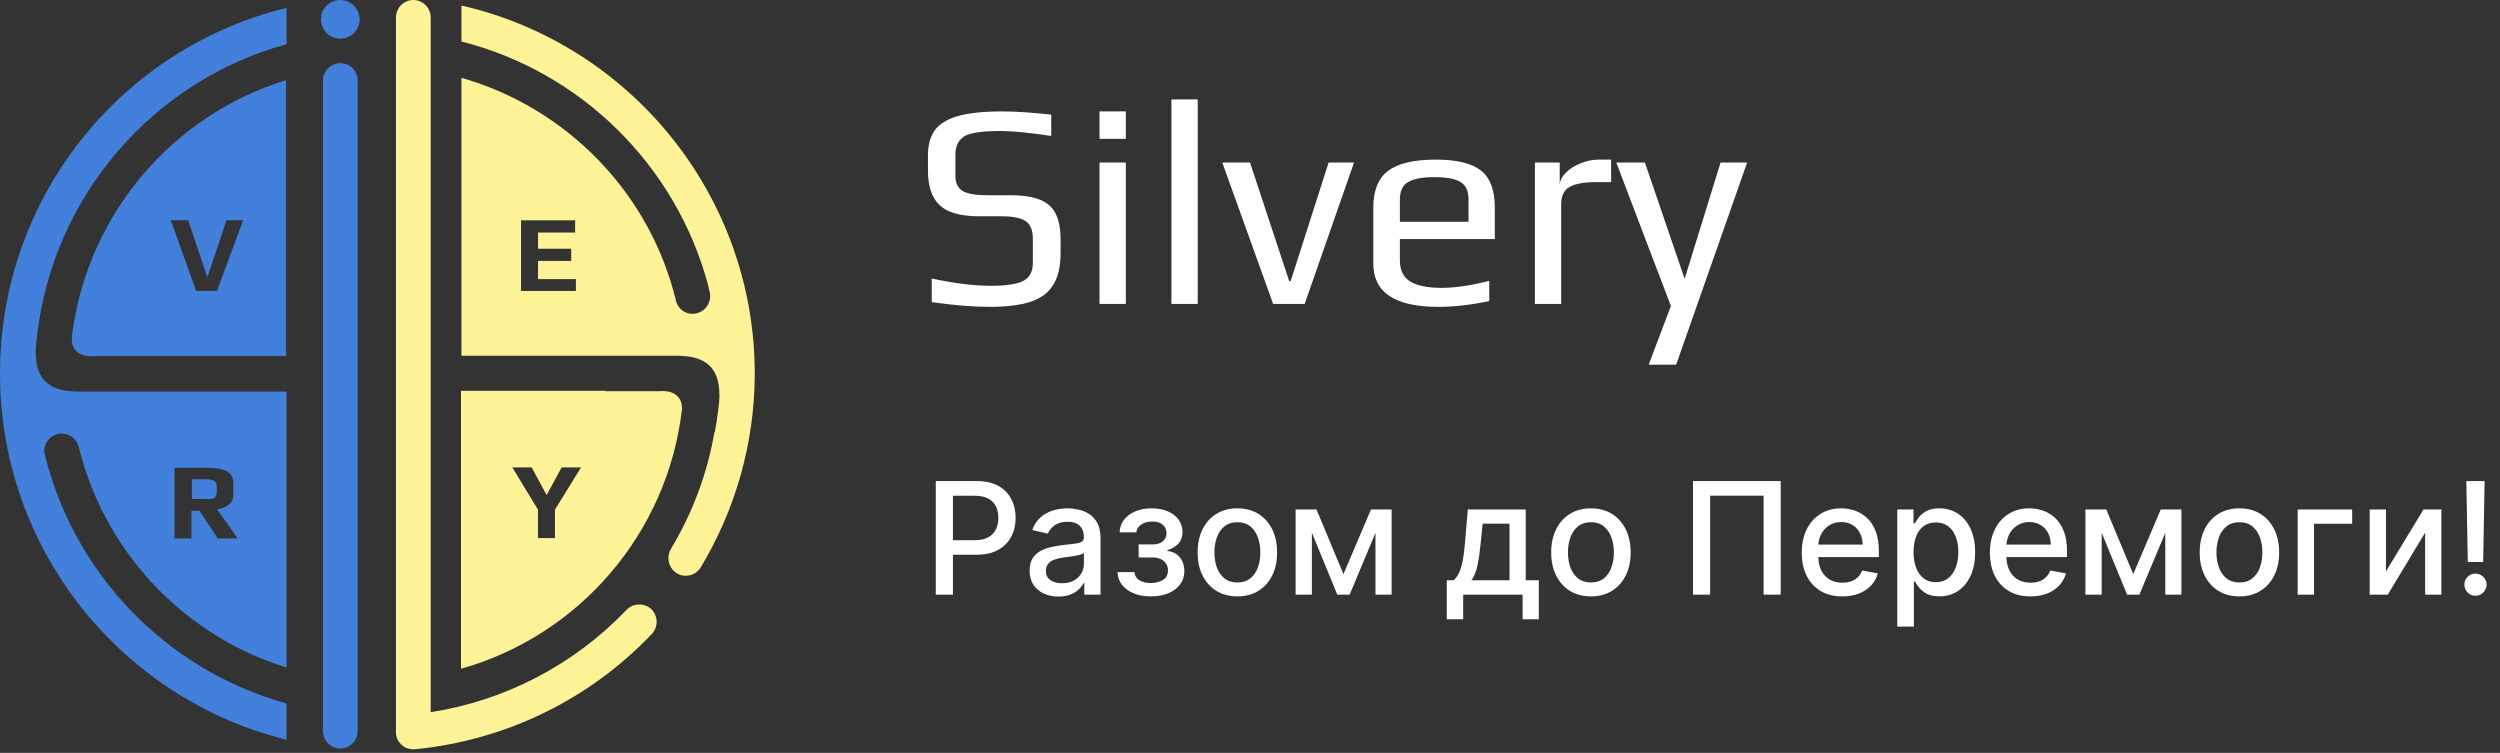
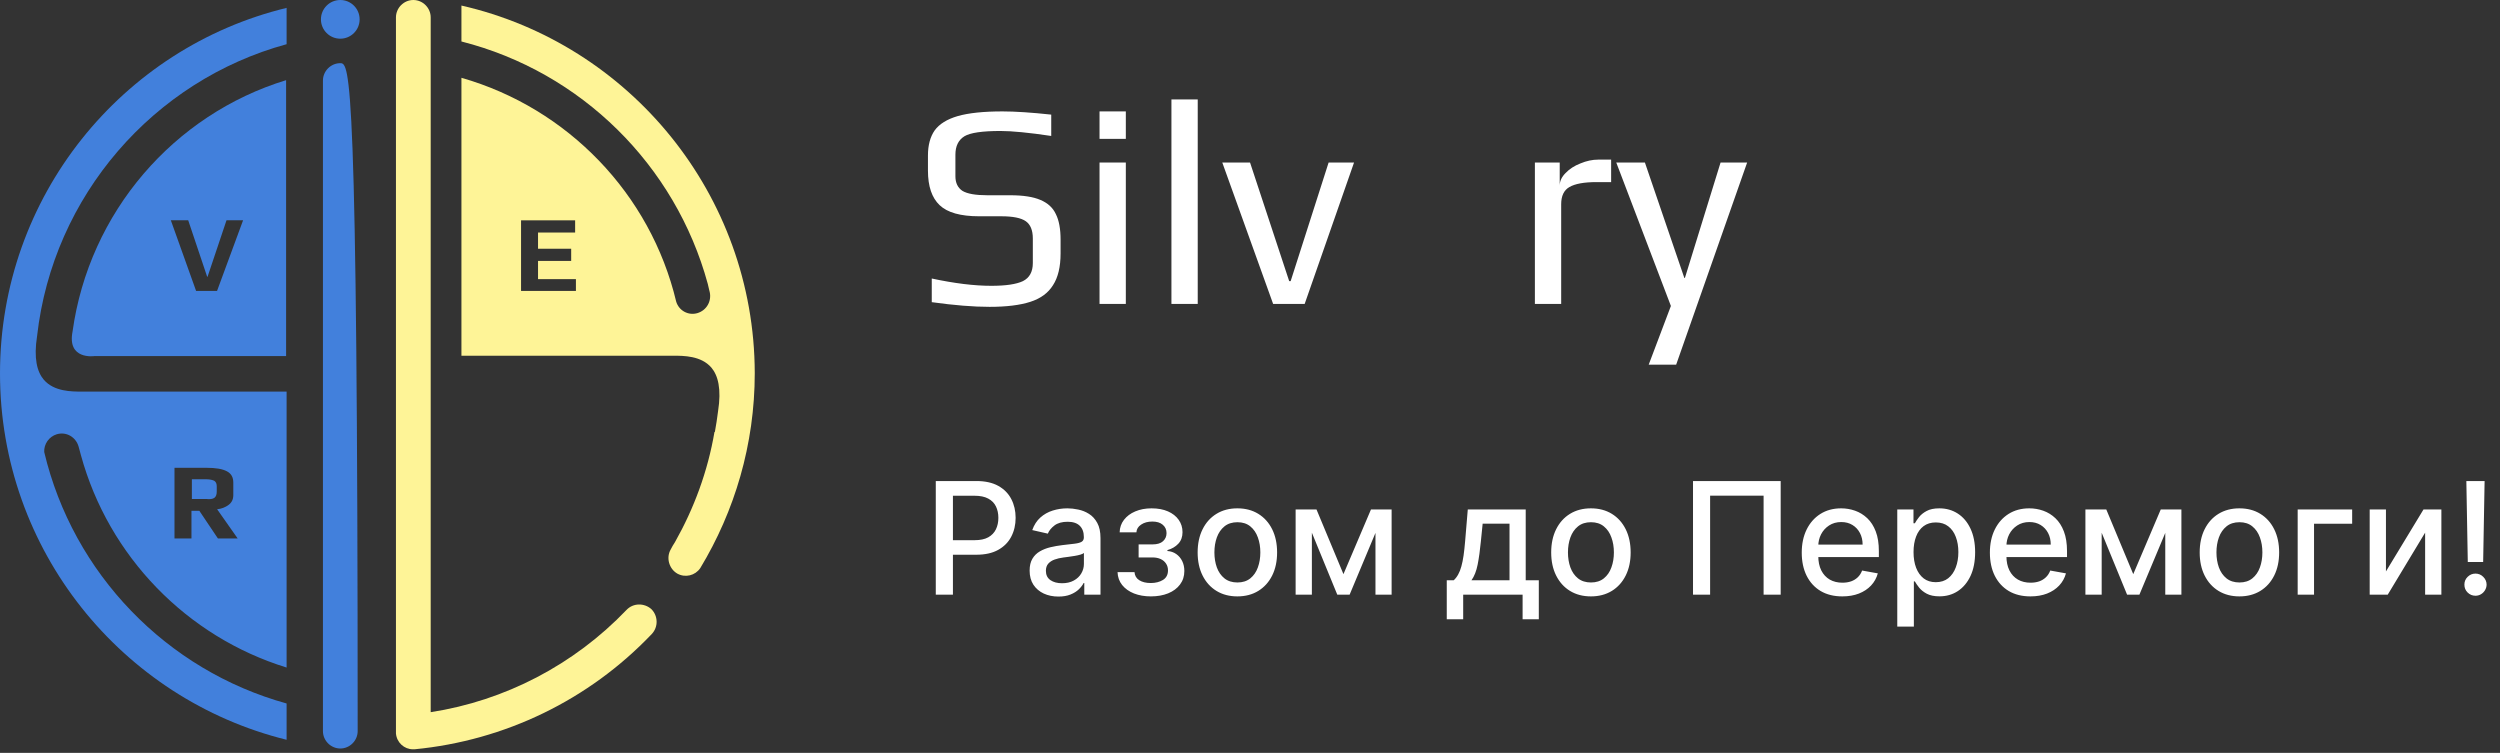
<svg xmlns="http://www.w3.org/2000/svg" width="176" height="53" viewBox="0 0 176 53" fill="none">
  <rect x="0" y="0" width="176" height="53" fill="#333333" stroke="none" />
  <path d="M5.107 23.346C4.718 25.347 6.635 25.069 6.635 25.069H20.142V5.643C12.249 8.06 6.274 14.925 5.107 23.346ZM13.25 15.509L14.584 19.483H14.612L15.946 15.509H17.113L15.279 20.484H13.806L12.027 15.509H13.25Z" fill="#4280DC" />
  <path d="M15.092 35.047C15.203 34.964 15.259 34.825 15.259 34.602V34.241C15.259 34.046 15.203 33.935 15.092 33.852C14.981 33.796 14.787 33.741 14.536 33.741H13.508V35.13H14.536C14.787 35.158 14.981 35.13 15.092 35.047Z" fill="#4280DC" />
  <path d="M0 26.29C0 38.741 8.588 49.219 20.177 52.081V49.525C11.728 47.19 5.142 40.381 3.113 31.821C3.085 31.265 3.446 30.737 4.002 30.57C4.669 30.376 5.336 30.765 5.531 31.432C5.586 31.626 5.642 31.821 5.697 32.043C7.643 39.158 13.146 44.828 20.177 46.995V27.569C20.177 27.569 9.366 27.569 5.781 27.569C5.03 27.569 3.808 27.569 3.085 26.735C2.612 26.179 2.362 25.234 2.612 23.65C3.724 13.784 10.811 5.668 20.177 3.112V0.555C8.588 3.362 0 13.839 0 26.29ZM12.284 32.933H14.535C15.202 32.933 15.675 33.016 15.98 33.183C16.286 33.349 16.425 33.6 16.425 33.989V34.85C16.425 35.156 16.314 35.378 16.092 35.545C15.869 35.712 15.591 35.823 15.286 35.851L16.731 37.907H15.341L14.035 35.962H13.479V37.907H12.284V32.933Z" fill="#4280DC" />
  <path d="M32.485 0.391V2.92C40.906 5.06 47.548 11.619 49.827 19.984C49.855 20.095 49.883 20.206 49.911 20.345C49.938 20.429 49.938 20.484 49.966 20.568C50.105 21.207 49.744 21.846 49.105 22.041C48.465 22.235 47.798 21.874 47.604 21.235C45.797 13.648 39.961 7.617 32.485 5.477V25.042H46.687C46.937 25.042 47.159 25.042 47.382 25.042C48.132 25.042 49.355 25.042 50.078 25.876C50.55 26.432 50.8 27.377 50.55 28.961C50.494 29.433 50.411 29.934 50.328 30.406H50.3C49.827 33.185 48.855 35.798 47.521 38.16C47.409 38.327 47.298 38.522 47.215 38.688C46.881 39.272 47.104 40.05 47.687 40.384C48.243 40.689 48.938 40.523 49.299 39.995C51.717 35.992 53.135 31.296 53.135 26.265C53.107 13.675 44.297 3.086 32.485 0.391ZM40.545 20.484H36.682V15.51H40.489V16.371H37.877V17.511H40.211V18.372H37.877V19.651H40.545V20.484Z" fill="#FEF497" />
-   <path d="M48.017 28.765C47.99 27.32 46.433 27.542 46.433 27.542H42.626V27.514H32.454V47.08C40.764 44.745 47.017 37.547 48.017 28.765ZM39.068 35.88V37.881H37.873V35.88L36.067 32.906H37.428L38.485 34.851L39.541 32.906H40.903L39.068 35.88Z" fill="#FEF497" />
  <path d="M23.956 2.724C24.708 2.724 25.318 2.114 25.318 1.362C25.318 0.61 24.708 0 23.956 0C23.204 0 22.594 0.61 22.594 1.362C22.594 2.114 23.204 2.724 23.956 2.724Z" fill="#4280DC" />
-   <path d="M23.958 4.447C23.291 4.447 22.735 5.003 22.735 5.67V51.472C22.735 52.139 23.291 52.695 23.958 52.695C24.625 52.695 25.18 52.139 25.18 51.472V5.67C25.18 4.975 24.625 4.447 23.958 4.447Z" fill="#4280DC" />
+   <path d="M23.958 4.447C23.291 4.447 22.735 5.003 22.735 5.67V51.472C22.735 52.139 23.291 52.695 23.958 52.695C24.625 52.695 25.18 52.139 25.18 51.472C25.18 4.975 24.625 4.447 23.958 4.447Z" fill="#4280DC" />
  <path d="M44.106 42.939C40.41 46.802 35.546 49.331 30.321 50.137V1.223C30.321 0.556 29.765 0 29.098 0C28.431 0 27.875 0.556 27.875 1.223V51.11C27.875 51.166 27.875 51.499 27.875 51.638C27.931 52.277 28.459 52.75 29.071 52.75C29.098 52.75 29.154 52.75 29.182 52.75C35.546 52.138 41.466 49.276 45.885 44.634C46.357 44.134 46.33 43.356 45.857 42.883C45.357 42.439 44.579 42.439 44.106 42.939Z" fill="#FEF497" />
  <path d="M69.668 21.602C68.53 21.602 67.172 21.492 65.596 21.273V19.607C67.186 19.95 68.584 20.121 69.791 20.121C70.806 20.121 71.546 20.012 72.012 19.792C72.478 19.559 72.711 19.134 72.711 18.517V16.79C72.711 16.214 72.547 15.809 72.218 15.576C71.889 15.343 71.313 15.226 70.49 15.226H68.927C67.625 15.226 66.699 14.966 66.151 14.445C65.602 13.924 65.328 13.115 65.328 12.018V10.949C65.328 10.222 65.486 9.632 65.801 9.18C66.13 8.728 66.672 8.392 67.426 8.172C68.194 7.953 69.243 7.843 70.573 7.843C71.464 7.843 72.609 7.919 74.007 8.069V9.571C72.444 9.338 71.251 9.221 70.429 9.221C69.153 9.221 68.31 9.345 67.899 9.591C67.474 9.852 67.261 10.284 67.261 10.887V12.409C67.261 12.875 67.426 13.218 67.755 13.437C68.098 13.643 68.68 13.746 69.503 13.746H71.107C72.026 13.746 72.739 13.855 73.246 14.075C73.767 14.294 74.13 14.63 74.336 15.082C74.555 15.521 74.665 16.118 74.665 16.872V17.838C74.665 18.785 74.487 19.532 74.13 20.08C73.788 20.629 73.253 21.019 72.526 21.252C71.8 21.485 70.847 21.602 69.668 21.602Z" fill="white" />
  <path d="M77.407 7.843H79.258V9.776H77.407V7.843ZM77.407 11.442H79.258V21.396H77.407V11.442Z" fill="white" />
  <path d="M82.469 7H84.32V21.396H82.469V7Z" fill="white" />
  <path d="M86.049 11.442H88.003L90.759 19.792H90.862L93.535 11.442H95.325L91.849 21.396H89.628L86.049 11.442Z" fill="white" />
-   <path d="M101.245 21.602C98.201 21.602 96.68 20.587 96.68 18.558V14.63C96.68 13.424 97.022 12.56 97.708 12.039C98.407 11.504 99.531 11.237 101.081 11.237C102.548 11.237 103.604 11.49 104.248 11.998C104.906 12.505 105.235 13.382 105.235 14.63V16.831H98.551V18.332C98.551 19.017 98.791 19.511 99.271 19.813C99.751 20.114 100.491 20.265 101.492 20.265C102.438 20.265 103.556 20.101 104.844 19.772V21.191C103.583 21.465 102.383 21.602 101.245 21.602ZM103.384 15.617V14.054C103.384 13.451 103.199 13.04 102.829 12.82C102.472 12.587 101.855 12.471 100.978 12.471C100.128 12.471 99.511 12.587 99.127 12.82C98.743 13.04 98.551 13.451 98.551 14.054V15.617H103.384Z" fill="white" />
  <path d="M108.056 11.442H109.804V13.067C109.804 12.752 109.941 12.457 110.215 12.183C110.49 11.895 110.839 11.668 111.264 11.504C111.689 11.326 112.107 11.237 112.519 11.237H113.424V12.82H112.395C111.518 12.82 110.88 12.937 110.483 13.17C110.099 13.389 109.907 13.794 109.907 14.383V21.396H108.056V11.442Z" fill="white" />
  <path d="M117.631 21.54L113.785 11.442H115.801L118.577 19.566H118.618L121.128 11.442H122.999L118.001 25.674H116.068L117.631 21.54Z" fill="white" />
  <path d="M65.879 41.865V33.865H68.731C69.353 33.865 69.868 33.978 70.277 34.205C70.686 34.432 70.992 34.742 71.195 35.135C71.398 35.525 71.5 35.965 71.5 36.455C71.5 36.947 71.397 37.39 71.191 37.783C70.988 38.174 70.681 38.484 70.269 38.713C69.861 38.94 69.346 39.053 68.727 39.053H66.766V38.029H68.617C69.01 38.029 69.329 37.962 69.574 37.826C69.819 37.688 69.999 37.501 70.113 37.264C70.228 37.027 70.285 36.757 70.285 36.455C70.285 36.153 70.228 35.885 70.113 35.65C69.999 35.416 69.818 35.232 69.57 35.1C69.326 34.967 69.003 34.9 68.602 34.9H67.086V41.865H65.879ZM74.514 41.998C74.133 41.998 73.79 41.928 73.482 41.787C73.175 41.644 72.932 41.437 72.752 41.166C72.575 40.895 72.486 40.563 72.486 40.17C72.486 39.831 72.551 39.553 72.682 39.334C72.812 39.115 72.988 38.942 73.209 38.815C73.43 38.687 73.678 38.59 73.951 38.525C74.225 38.46 74.503 38.411 74.787 38.377C75.147 38.335 75.438 38.301 75.662 38.275C75.886 38.247 76.049 38.201 76.15 38.139C76.252 38.076 76.303 37.975 76.303 37.834V37.807C76.303 37.465 76.206 37.201 76.014 37.014C75.824 36.826 75.54 36.732 75.162 36.732C74.769 36.732 74.459 36.82 74.232 36.994C74.008 37.166 73.853 37.357 73.768 37.568L72.67 37.318C72.8 36.954 72.99 36.66 73.24 36.435C73.493 36.209 73.783 36.045 74.111 35.943C74.439 35.839 74.784 35.787 75.147 35.787C75.386 35.787 75.64 35.816 75.908 35.873C76.179 35.928 76.432 36.029 76.666 36.178C76.903 36.326 77.097 36.538 77.248 36.815C77.399 37.088 77.475 37.443 77.475 37.881V41.865H76.334V41.045H76.287C76.212 41.196 76.098 41.344 75.947 41.49C75.796 41.636 75.602 41.757 75.365 41.853C75.128 41.95 74.844 41.998 74.514 41.998ZM74.768 41.06C75.091 41.06 75.367 40.997 75.596 40.869C75.828 40.742 76.003 40.575 76.123 40.369C76.245 40.161 76.307 39.938 76.307 39.701V38.928C76.265 38.969 76.184 39.008 76.064 39.045C75.947 39.079 75.813 39.109 75.662 39.135C75.511 39.158 75.364 39.18 75.221 39.201C75.078 39.219 74.958 39.235 74.861 39.248C74.635 39.277 74.428 39.325 74.24 39.393C74.055 39.46 73.907 39.558 73.795 39.685C73.686 39.81 73.631 39.977 73.631 40.185C73.631 40.475 73.738 40.693 73.951 40.842C74.165 40.988 74.437 41.06 74.768 41.06ZM78.675 40.279H79.87C79.886 40.524 79.996 40.713 80.202 40.846C80.41 40.978 80.68 41.045 81.011 41.045C81.347 41.045 81.633 40.973 81.87 40.83C82.107 40.684 82.226 40.459 82.226 40.154C82.226 39.972 82.18 39.813 82.089 39.678C82 39.54 81.874 39.433 81.71 39.357C81.549 39.282 81.357 39.244 81.136 39.244H80.159V38.326H81.136C81.466 38.326 81.714 38.251 81.878 38.1C82.042 37.949 82.124 37.76 82.124 37.533C82.124 37.288 82.035 37.092 81.858 36.943C81.684 36.792 81.44 36.717 81.128 36.717C80.81 36.717 80.546 36.788 80.335 36.932C80.124 37.072 80.013 37.255 80.003 37.478H78.823C78.831 37.143 78.933 36.848 79.128 36.596C79.326 36.34 79.591 36.143 79.925 36.002C80.261 35.859 80.642 35.787 81.069 35.787C81.515 35.787 81.9 35.859 82.226 36.002C82.551 36.145 82.802 36.343 82.98 36.596C83.159 36.848 83.249 37.139 83.249 37.467C83.249 37.797 83.15 38.068 82.952 38.279C82.757 38.488 82.502 38.637 82.186 38.728V38.791C82.418 38.807 82.624 38.877 82.804 39.002C82.983 39.127 83.124 39.292 83.226 39.498C83.327 39.704 83.378 39.937 83.378 40.197C83.378 40.565 83.276 40.882 83.073 41.15C82.873 41.419 82.594 41.626 82.237 41.772C81.883 41.915 81.478 41.986 81.022 41.986C80.58 41.986 80.183 41.917 79.831 41.779C79.482 41.639 79.205 41.441 78.999 41.185C78.796 40.93 78.688 40.628 78.675 40.279ZM87.111 41.986C86.549 41.986 86.058 41.857 85.639 41.6C85.219 41.342 84.894 40.981 84.662 40.518C84.43 40.054 84.314 39.512 84.314 38.893C84.314 38.27 84.43 37.726 84.662 37.26C84.894 36.794 85.219 36.432 85.639 36.174C86.058 35.916 86.549 35.787 87.111 35.787C87.674 35.787 88.165 35.916 88.584 36.174C89.003 36.432 89.329 36.794 89.561 37.26C89.792 37.726 89.908 38.27 89.908 38.893C89.908 39.512 89.792 40.054 89.561 40.518C89.329 40.981 89.003 41.342 88.584 41.6C88.165 41.857 87.674 41.986 87.111 41.986ZM87.115 41.006C87.48 41.006 87.782 40.91 88.022 40.717C88.261 40.524 88.438 40.268 88.553 39.947C88.67 39.627 88.728 39.274 88.728 38.889C88.728 38.506 88.67 38.154 88.553 37.834C88.438 37.511 88.261 37.252 88.022 37.057C87.782 36.861 87.48 36.764 87.115 36.764C86.748 36.764 86.443 36.861 86.201 37.057C85.962 37.252 85.783 37.511 85.666 37.834C85.551 38.154 85.494 38.506 85.494 38.889C85.494 39.274 85.551 39.627 85.666 39.947C85.783 40.268 85.962 40.524 86.201 40.717C86.443 40.91 86.748 41.006 87.115 41.006ZM94.579 40.42L96.517 35.865H97.524L95.013 41.865H94.145L91.685 35.865H92.681L94.579 40.42ZM92.356 35.865V41.865H91.212V35.865H92.356ZM96.833 41.865V35.865H97.97V41.865H96.833ZM101.852 43.596V40.853H102.34C102.465 40.739 102.57 40.602 102.656 40.443C102.745 40.285 102.819 40.096 102.879 39.877C102.941 39.658 102.993 39.403 103.035 39.111C103.077 38.817 103.113 38.481 103.145 38.103L103.332 35.865H107.41V40.853H108.332V43.596H107.191V41.865H103.008V43.596H101.852ZM103.59 40.853H106.27V36.865H104.379L104.254 38.103C104.194 38.734 104.118 39.281 104.027 39.744C103.936 40.205 103.79 40.575 103.59 40.853ZM112.001 41.986C111.438 41.986 110.948 41.857 110.528 41.6C110.109 41.342 109.784 40.981 109.552 40.518C109.32 40.054 109.204 39.512 109.204 38.893C109.204 38.27 109.32 37.726 109.552 37.26C109.784 36.794 110.109 36.432 110.528 36.174C110.948 35.916 111.438 35.787 112.001 35.787C112.563 35.787 113.054 35.916 113.474 36.174C113.893 36.432 114.218 36.794 114.45 37.26C114.682 37.726 114.798 38.27 114.798 38.893C114.798 39.512 114.682 40.054 114.45 40.518C114.218 40.981 113.893 41.342 113.474 41.6C113.054 41.857 112.563 41.986 112.001 41.986ZM112.005 41.006C112.369 41.006 112.672 40.91 112.911 40.717C113.151 40.524 113.328 40.268 113.442 39.947C113.56 39.627 113.618 39.274 113.618 38.889C113.618 38.506 113.56 38.154 113.442 37.834C113.328 37.511 113.151 37.252 112.911 37.057C112.672 36.861 112.369 36.764 112.005 36.764C111.638 36.764 111.333 36.861 111.091 37.057C110.851 37.252 110.673 37.511 110.556 37.834C110.441 38.154 110.384 38.506 110.384 38.889C110.384 39.274 110.441 39.627 110.556 39.947C110.673 40.268 110.851 40.524 111.091 40.717C111.333 40.91 111.638 41.006 112.005 41.006ZM125.36 33.865V41.865H124.157V34.897H120.392V41.865H119.188V33.865H125.36ZM129.698 41.986C129.107 41.986 128.598 41.86 128.171 41.607C127.746 41.352 127.418 40.994 127.187 40.533C126.957 40.07 126.843 39.527 126.843 38.904C126.843 38.29 126.957 37.748 127.187 37.279C127.418 36.81 127.741 36.445 128.155 36.182C128.572 35.919 129.059 35.787 129.616 35.787C129.955 35.787 130.283 35.843 130.601 35.955C130.918 36.067 131.203 36.243 131.456 36.482C131.709 36.722 131.908 37.033 132.054 37.416C132.2 37.796 132.272 38.258 132.272 38.803V39.217H127.503V38.342H131.128C131.128 38.035 131.065 37.762 130.94 37.525C130.815 37.286 130.64 37.097 130.413 36.959C130.189 36.821 129.926 36.752 129.624 36.752C129.296 36.752 129.009 36.833 128.765 36.994C128.522 37.153 128.335 37.361 128.202 37.619C128.072 37.874 128.007 38.152 128.007 38.451V39.135C128.007 39.536 128.077 39.877 128.218 40.158C128.361 40.44 128.56 40.654 128.815 40.803C129.071 40.949 129.369 41.022 129.71 41.022C129.931 41.022 130.133 40.99 130.315 40.928C130.498 40.863 130.655 40.766 130.788 40.639C130.921 40.511 131.022 40.353 131.093 40.166L132.198 40.365C132.11 40.691 131.951 40.976 131.722 41.221C131.495 41.463 131.21 41.652 130.866 41.787C130.525 41.92 130.136 41.986 129.698 41.986ZM133.568 44.115V35.865H134.709V36.838H134.807C134.874 36.713 134.972 36.568 135.1 36.404C135.227 36.24 135.404 36.097 135.631 35.975C135.857 35.85 136.157 35.787 136.529 35.787C137.014 35.787 137.446 35.91 137.826 36.154C138.206 36.399 138.505 36.752 138.721 37.213C138.939 37.674 139.049 38.228 139.049 38.877C139.049 39.525 138.941 40.081 138.725 40.545C138.508 41.006 138.212 41.361 137.834 41.611C137.456 41.859 137.025 41.982 136.541 41.982C136.176 41.982 135.878 41.921 135.646 41.799C135.417 41.676 135.238 41.533 135.107 41.369C134.977 41.205 134.877 41.059 134.807 40.932H134.736V44.115H133.568ZM134.713 38.865C134.713 39.287 134.774 39.657 134.896 39.975C135.019 40.292 135.196 40.541 135.428 40.721C135.66 40.898 135.943 40.986 136.279 40.986C136.628 40.986 136.92 40.894 137.154 40.709C137.389 40.522 137.566 40.268 137.686 39.947C137.808 39.627 137.869 39.266 137.869 38.865C137.869 38.469 137.809 38.114 137.689 37.799C137.572 37.484 137.395 37.235 137.158 37.053C136.924 36.87 136.631 36.779 136.279 36.779C135.941 36.779 135.654 36.867 135.42 37.041C135.188 37.215 135.012 37.459 134.893 37.772C134.773 38.084 134.713 38.449 134.713 38.865ZM142.943 41.986C142.352 41.986 141.843 41.86 141.416 41.607C140.992 41.352 140.663 40.994 140.432 40.533C140.202 40.07 140.088 39.527 140.088 38.904C140.088 38.29 140.202 37.748 140.432 37.279C140.663 36.81 140.986 36.445 141.4 36.182C141.817 35.919 142.304 35.787 142.861 35.787C143.2 35.787 143.528 35.843 143.846 35.955C144.163 36.067 144.449 36.243 144.701 36.482C144.954 36.722 145.153 37.033 145.299 37.416C145.445 37.796 145.518 38.258 145.518 38.803V39.217H140.748V38.342H144.373C144.373 38.035 144.311 37.762 144.186 37.525C144.061 37.286 143.885 37.097 143.658 36.959C143.434 36.821 143.171 36.752 142.869 36.752C142.541 36.752 142.255 36.833 142.01 36.994C141.768 37.153 141.58 37.361 141.447 37.619C141.317 37.874 141.252 38.152 141.252 38.451V39.135C141.252 39.536 141.322 39.877 141.463 40.158C141.606 40.44 141.805 40.654 142.061 40.803C142.316 40.949 142.614 41.022 142.955 41.022C143.176 41.022 143.378 40.99 143.561 40.928C143.743 40.863 143.9 40.766 144.033 40.639C144.166 40.511 144.268 40.353 144.338 40.166L145.443 40.365C145.355 40.691 145.196 40.976 144.967 41.221C144.74 41.463 144.455 41.652 144.111 41.787C143.77 41.92 143.381 41.986 142.943 41.986ZM150.181 40.42L152.118 35.865H153.126L150.614 41.865H149.747L147.286 35.865H148.282L150.181 40.42ZM147.958 35.865V41.865H146.813V35.865H147.958ZM152.435 41.865V35.865H153.571V41.865H152.435ZM157.655 41.986C157.093 41.986 156.602 41.857 156.183 41.6C155.763 41.342 155.438 40.981 155.206 40.518C154.974 40.054 154.858 39.512 154.858 38.893C154.858 38.27 154.974 37.726 155.206 37.26C155.438 36.794 155.763 36.432 156.183 36.174C156.602 35.916 157.093 35.787 157.655 35.787C158.218 35.787 158.709 35.916 159.128 36.174C159.547 36.432 159.873 36.794 160.104 37.26C160.336 37.726 160.452 38.27 160.452 38.893C160.452 39.512 160.336 40.054 160.104 40.518C159.873 40.981 159.547 41.342 159.128 41.6C158.709 41.857 158.218 41.986 157.655 41.986ZM157.659 41.006C158.024 41.006 158.326 40.91 158.565 40.717C158.805 40.524 158.982 40.268 159.097 39.947C159.214 39.627 159.272 39.274 159.272 38.889C159.272 38.506 159.214 38.154 159.097 37.834C158.982 37.511 158.805 37.252 158.565 37.057C158.326 36.861 158.024 36.764 157.659 36.764C157.292 36.764 156.987 36.861 156.745 37.057C156.506 37.252 156.327 37.511 156.21 37.834C156.095 38.154 156.038 38.506 156.038 38.889C156.038 39.274 156.095 39.627 156.21 39.947C156.327 40.268 156.506 40.524 156.745 40.717C156.987 40.91 157.292 41.006 157.659 41.006ZM165.592 35.865V36.873H162.908V41.865H161.756V35.865H165.592ZM167.971 40.228L170.615 35.865H171.873V41.865H170.729V37.498L168.096 41.865H166.826V35.865H167.971V40.228ZM174.916 33.865L174.814 39.565H173.732L173.631 33.865H174.916ZM174.275 41.94C174.059 41.94 173.874 41.864 173.721 41.713C173.567 41.559 173.492 41.374 173.494 41.158C173.492 40.945 173.567 40.762 173.721 40.611C173.874 40.458 174.059 40.381 174.275 40.381C174.486 40.381 174.669 40.458 174.822 40.611C174.976 40.762 175.054 40.945 175.057 41.158C175.054 41.301 175.016 41.433 174.943 41.553C174.873 41.67 174.779 41.764 174.662 41.834C174.545 41.904 174.416 41.94 174.275 41.94Z" fill="white" />
</svg>